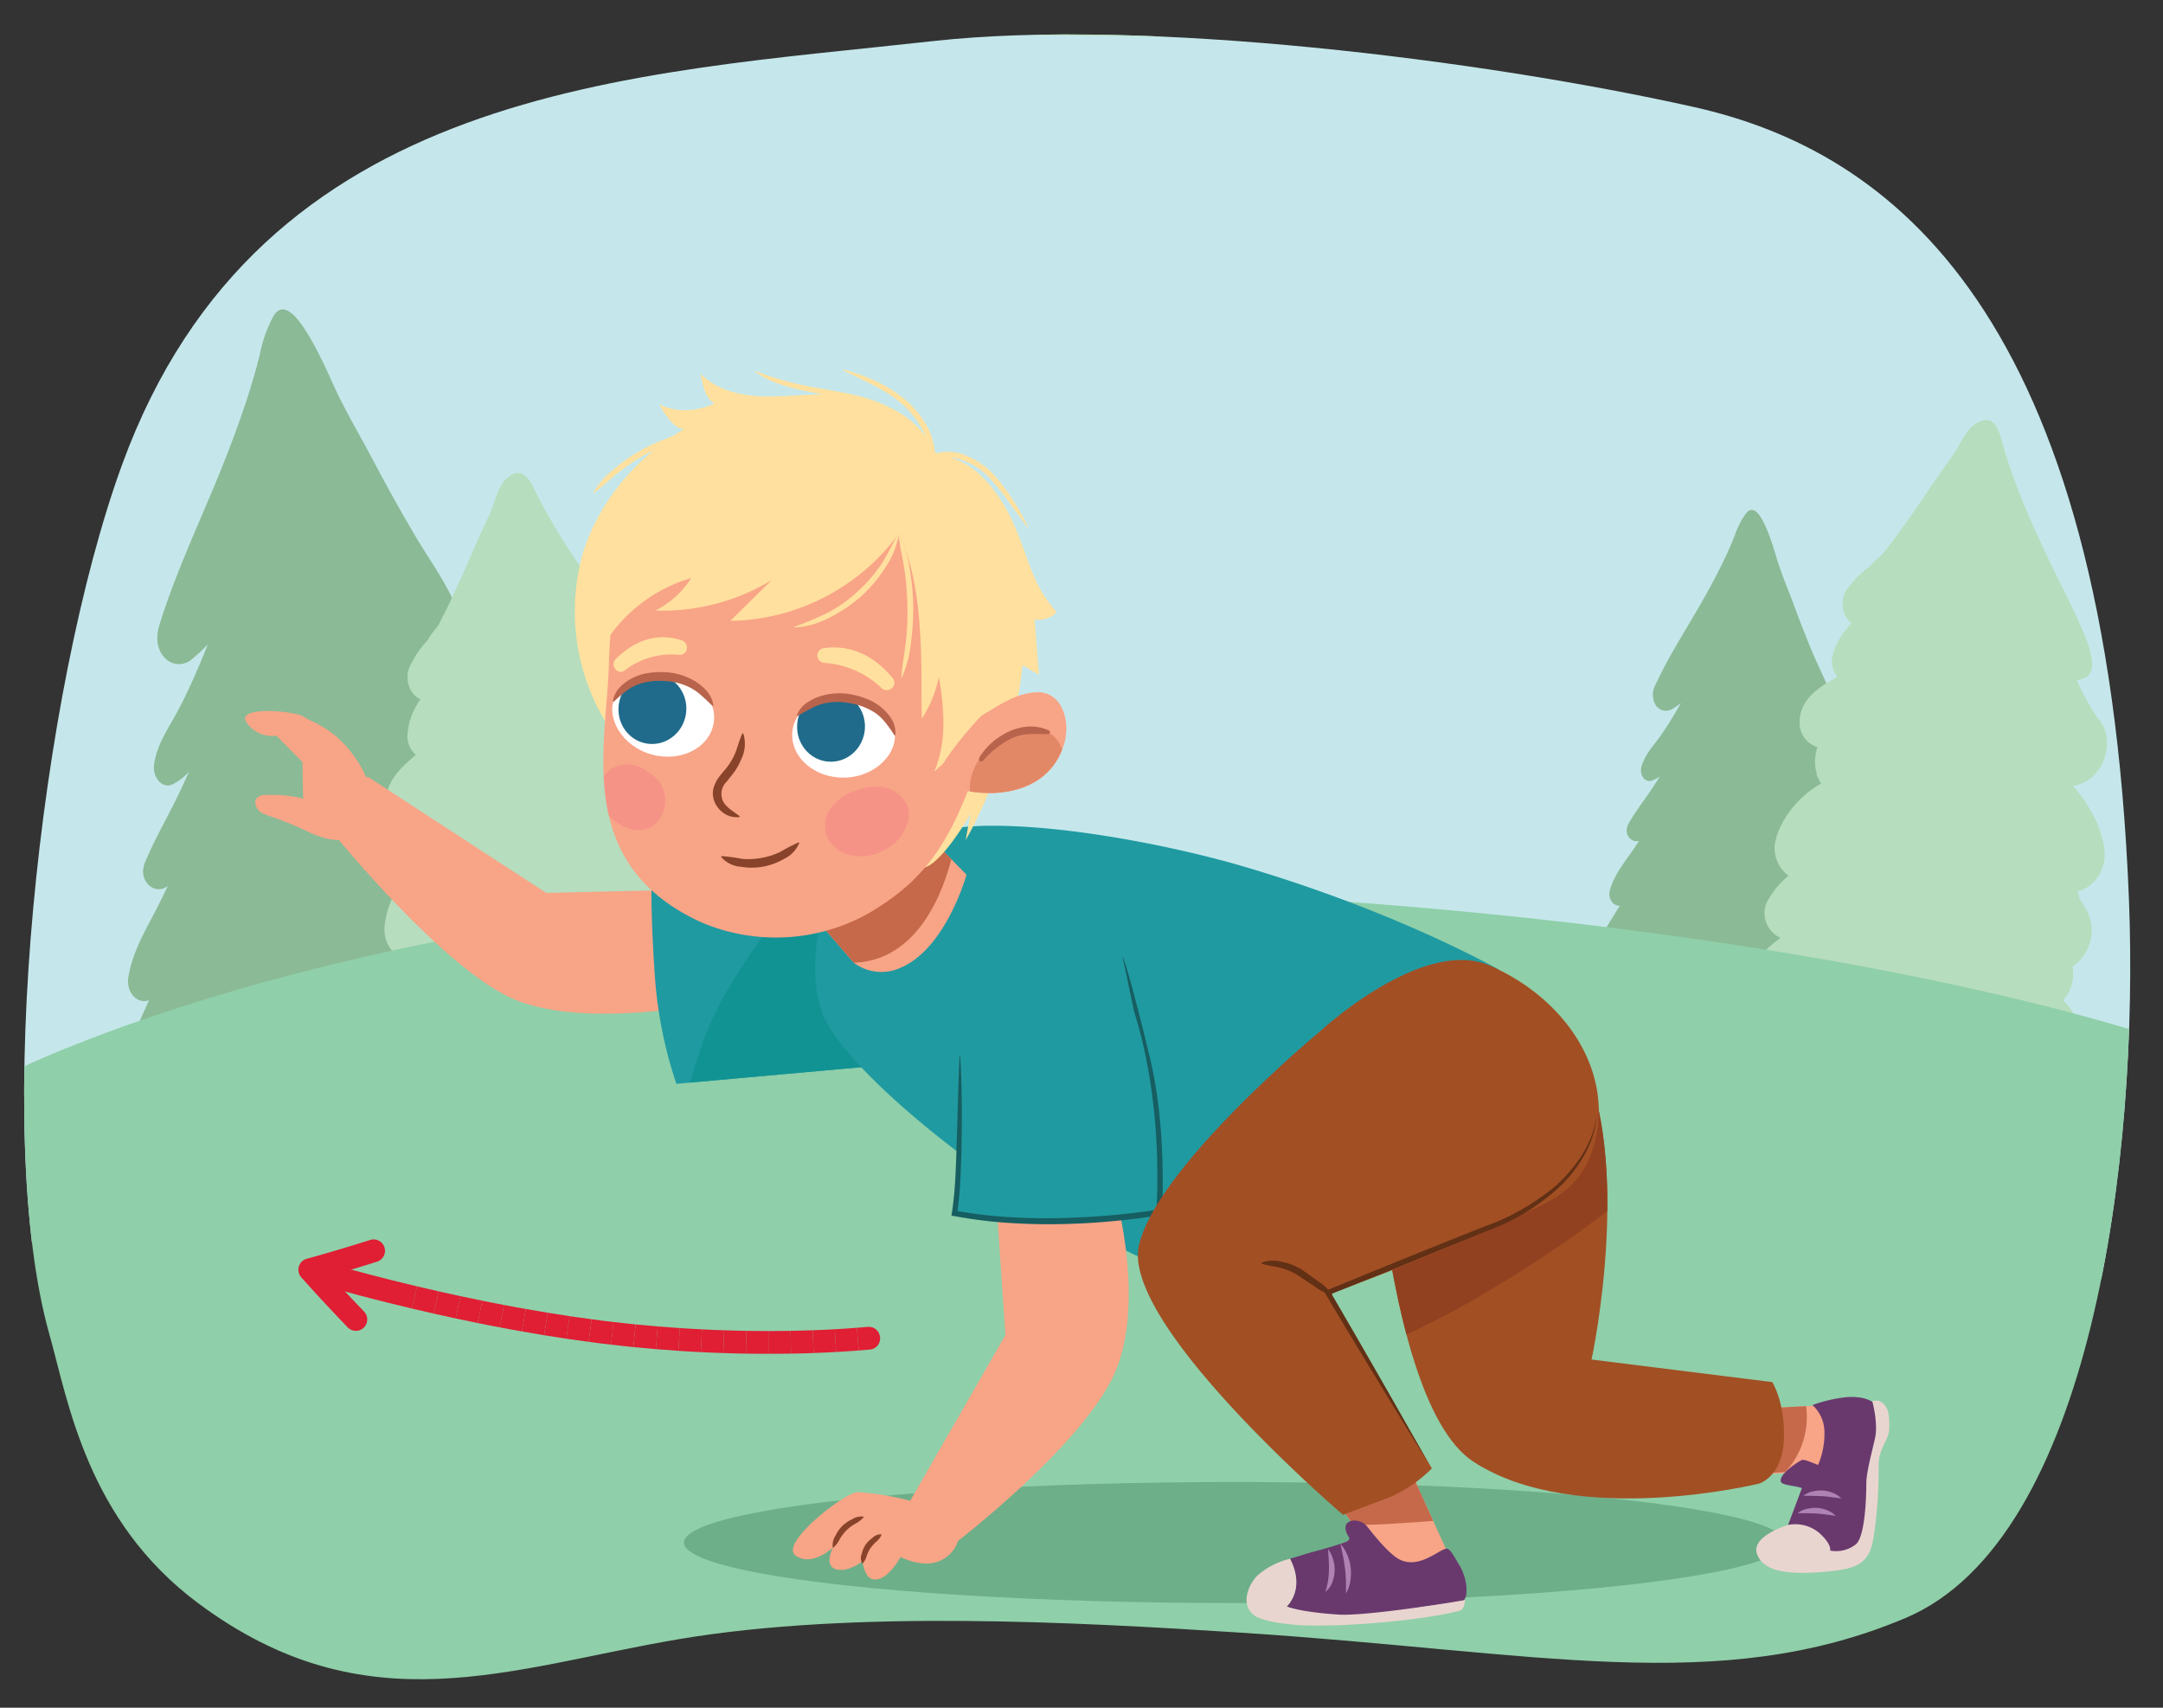
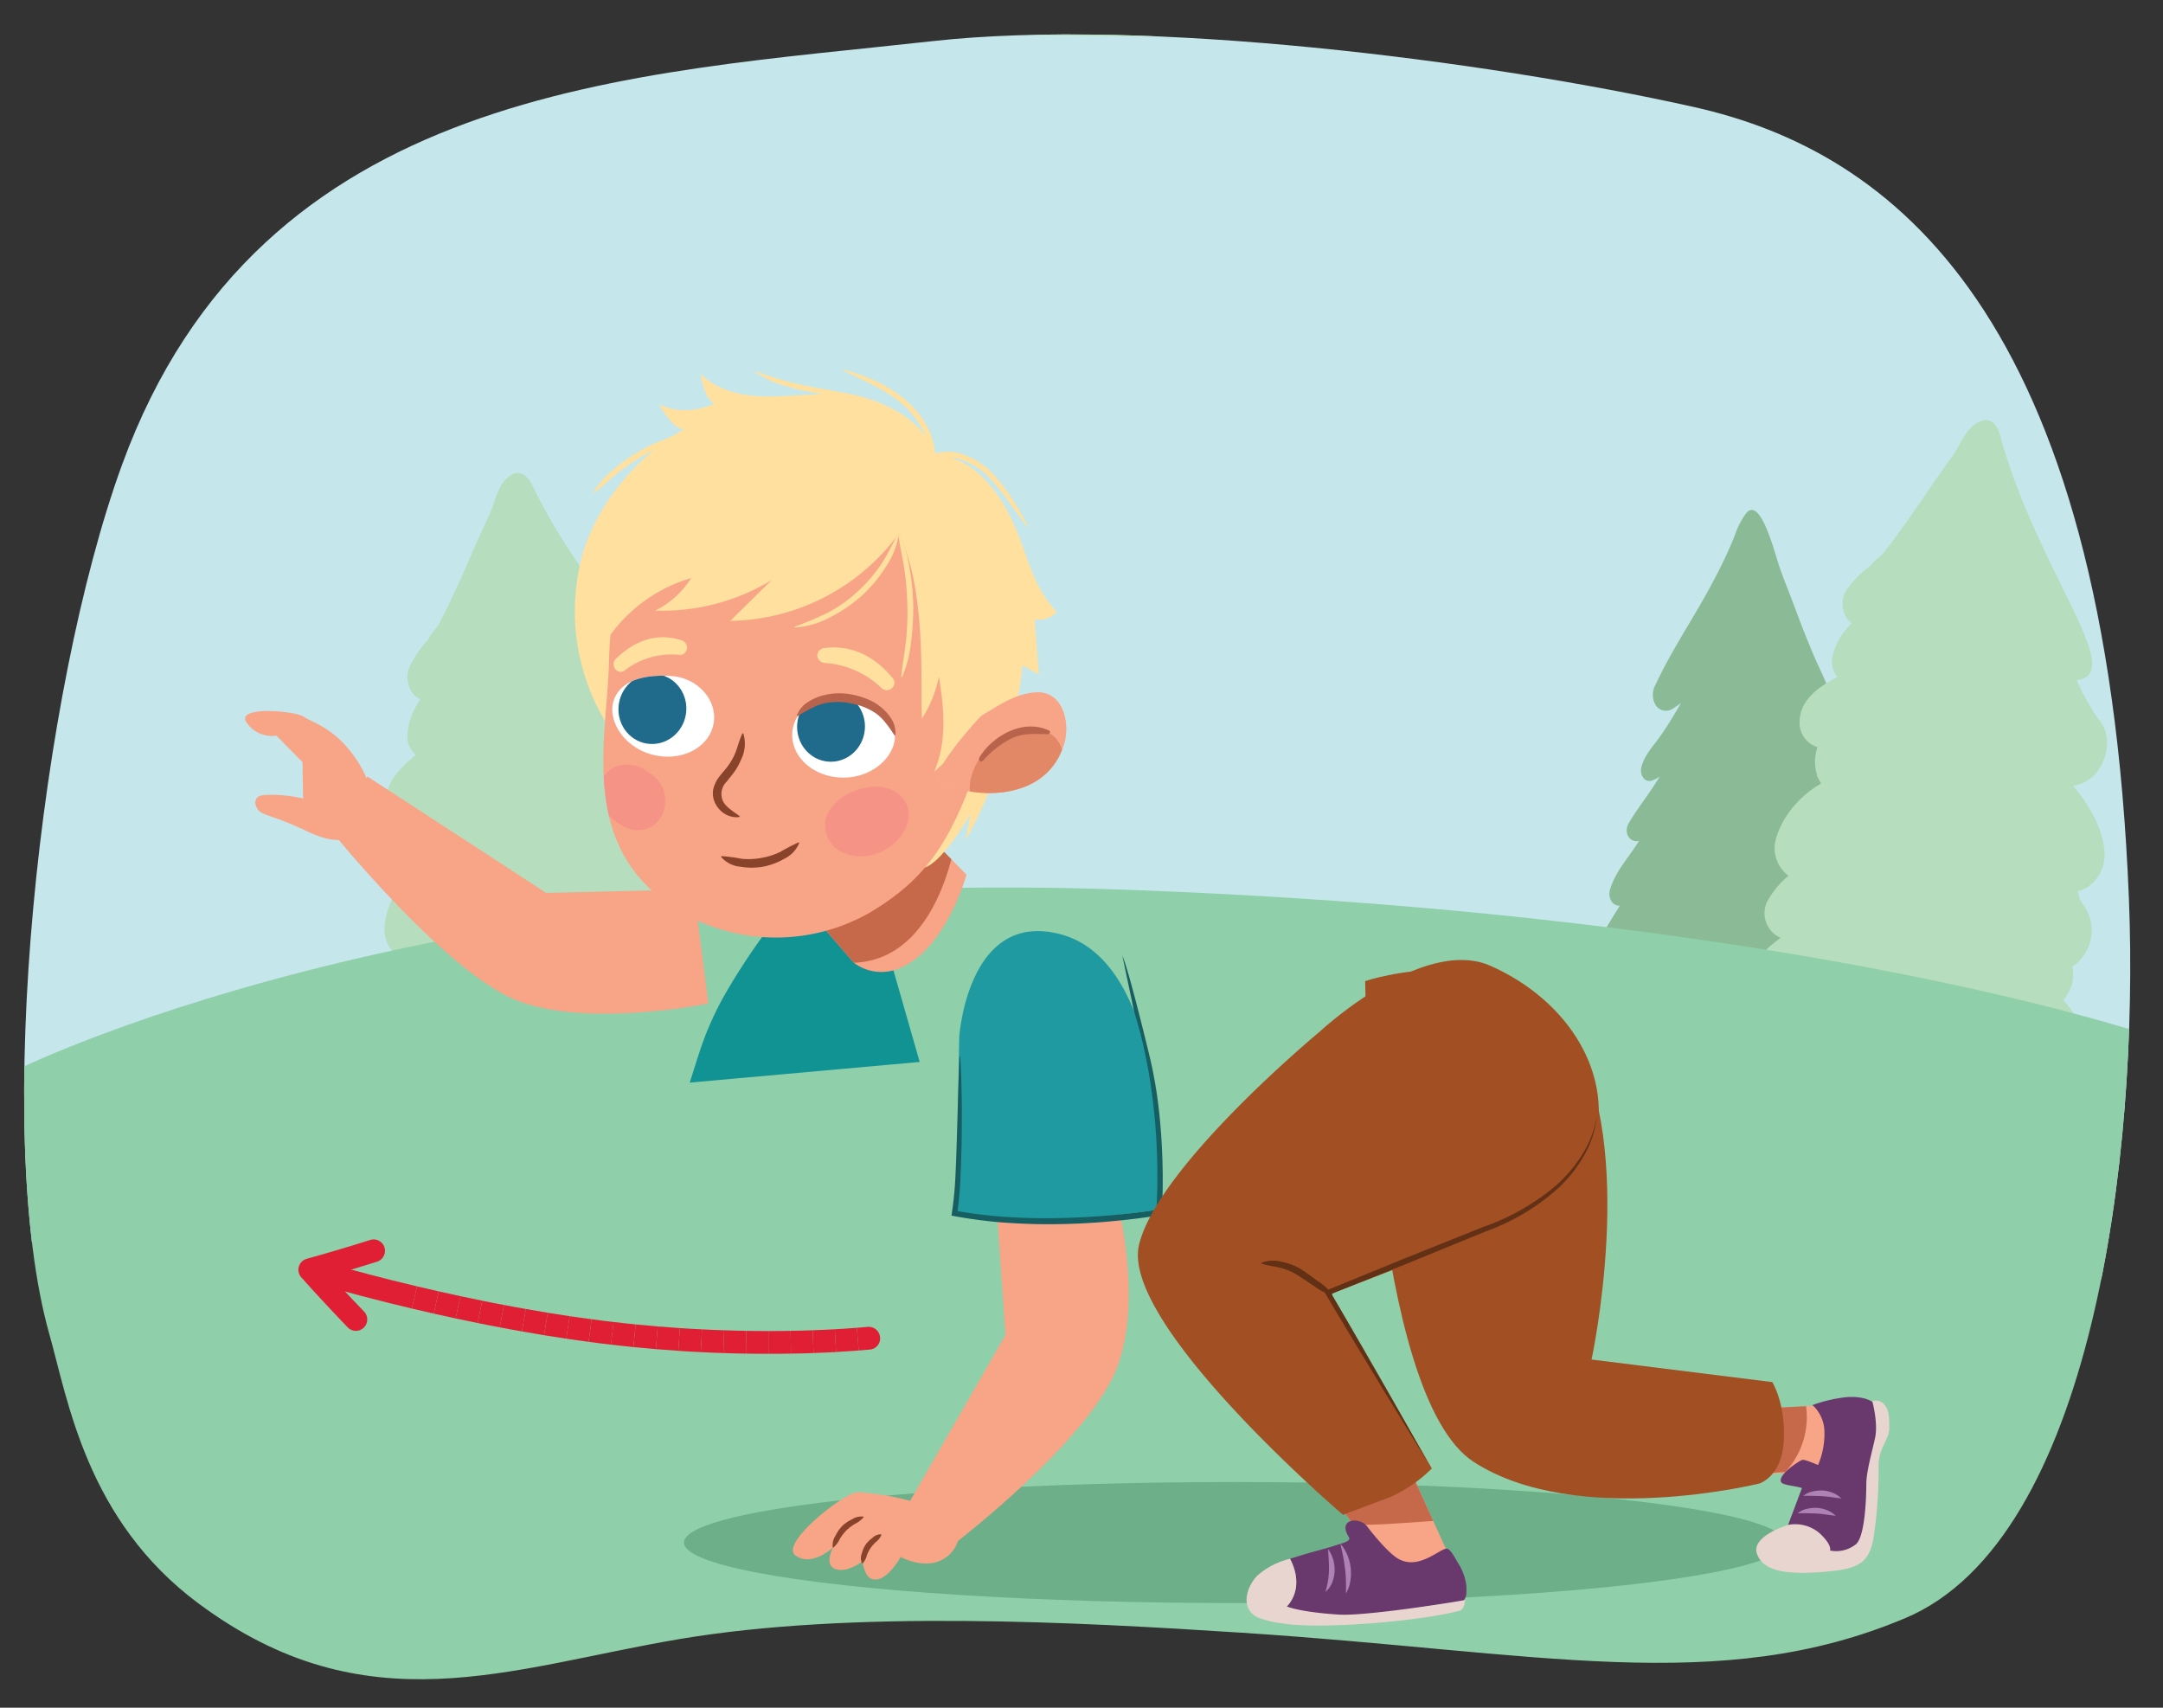
<svg xmlns="http://www.w3.org/2000/svg" width="380" height="300" viewBox="0 0 380 300">
  <rect x="0" y="0" width="380" height="300" fill="#333333" stroke="none" />
  <defs>
    <clipPath id="a">
      <path d="M34.832,281.653c29.539,21.987,54.68,11.327,84.456,6.3,30.513-5.153,69.9-2.993,98.622-1.145,52.149,3.355,84.135,11.266,116.876-2.577,32.829-13.879,41.008-81.447,39.231-126.254C369.931,54.91,332.334,26.568,297.592,18.8c-37.041-8.283-96.609-15.7-133.746-11.574-52.81,5.872-118.067,7.724-142.4,74.407C6.94,121.383-1.415,198.666,8.678,234.415,11.968,246.067,15.216,267.052,34.832,281.653Z" fill="none" />
    </clipPath>
    <clipPath id="b">
      <path d="M169.8,153.672l-9.227-9.442-17.45,16.943,6.895,7.968a8.06,8.06,0,0,0,8.222.853C166.2,166.63,169.8,153.672,169.8,153.672Z" fill="#f8a487" />
    </clipPath>
    <clipPath id="c">
      <path d="M145.843,75.077c-20.335-3.212-31.673,13.366-34.649,20.269s-4.028,13.617-4.216,21.162c-.36,14.452-6.332,35.26,16.256,45.528a33.345,33.345,0,0,0,29.456-1.643c8.572-5.1,13.294-10.572,17.885-22.882s9.309-24.876,4.7-38.276C170.369,85.091,163.4,77.851,145.843,75.077Z" fill="#f8a487" />
    </clipPath>
    <clipPath id="d">
      <path d="M148.524,122.417c5.628,1.035,8.516,3.46,8.689,6.7.2,3.728-4.108,7.91-9.924,7.456-4.794-.374-8.422-3.9-8.1-7.938S143.795,121.547,148.524,122.417Z" fill="#fff" />
    </clipPath>
    <clipPath id="e">
      <path d="M172.552,125.659c3.035-1.787,5.889-3.839,9.474-4.025,4.671-.239,6.037,5.244,4.925,9.015C184.1,140.32,172.4,140.769,165,137.432,162.7,136.392,171.977,126,172.552,125.659Z" fill="#f8a487" />
    </clipPath>
    <clipPath id="f">
      <path d="M117.789,118.742c-5.713-.32-9.091,1.355-10.023,4.463-1.072,3.577,2.127,8.657,7.885,9.587,4.748.766,9.1-1.8,9.74-5.807S122.59,119.011,117.789,118.742Z" fill="#fff" />
    </clipPath>
  </defs>
  <g clip-path="url(#a)">
    <polygon points="386.902 224.826 0.991 218.044 6.498 3.917 386.902 8.39 386.902 224.826" fill="#c5e7eb" stroke="#b6ddbd" stroke-miterlimit="10" stroke-width="0.381" />
-     <path d="M92.834,183.893c.252.6.488,1.205.714,1.821a13.337,13.337,0,0,0-2.447.028c-1.693.218-3.386.451-5.079.676l-17.267,1.373c-2.995.139-5.988.306-8.982.651-.542.061-1.083.127-1.625.191l-35.9,2.856a4.8,4.8,0,0,1-.619-4.8c1.643-3.915,3.377-7.768,5.118-11.617l0,0c-1.986,1.6-4.4-.562-3.95-3.366.8-4.952,3.527-9.018,5.61-13.276q1.056-2.163,2.09-4.338c-.245.315-.492.627-.746.926-2.023,2.394-5.427-.147-4.038-3.454,1.414-3.365,3.1-6.416,4.743-9.62,1.388-2.714,2.656-5.509,3.883-8.332a10.261,10.261,0,0,1-4.089,3.935c-1.722.813-3.235-1.219-2.927-3.283.527-3.548,2.519-6.226,4.094-9.18,1.686-3.16,3.15-6.492,4.546-9.854.433-1.044.837-2.1,1.226-3.163a30.321,30.321,0,0,1-3.675,3.577,3.156,3.156,0,0,1-4.492-.363c-1.323-1.484-1.367-3.542-.751-5.518,2.868-9.2,6.983-17.8,10.555-26.605,1.8-4.439,3.5-8.94,4.987-13.553q1.14-3.55,2.056-7.194a23.343,23.343,0,0,1,2.45-6.86c.881-1.373,3.089-3.453,9.826,11.722,2.024,4.559,4.61,8.836,6.924,13.219,2.439,4.617,4.954,9.178,7.577,13.631,2.767,4.692,6.044,8.951,7.953,14.332,1.05,2.955-2.14,6.17-4.274,4.567a18.6,18.6,0,0,1-2.063-1.817c.155.249.307.5.465.747,2.751,4.291,6.511,7.784,8.345,12.852,1.091,3.017-1.974,5.142-3.917,4.183a9.475,9.475,0,0,1-2.746-2.126c2.361,3.52,5.3,6.539,7,10.655a4.637,4.637,0,0,1-.328,4.562c-.832,1.146-2.53,1.792-3.616.874-.264-.223-.518-.453-.77-.69,2.188,4.353,4.843,8.164,7.228,12.338,1.222,2.137-.99,5.313-2.845,3.952.374.695.75,1.387,1.133,2.07,1.85,3.294,3.71,6.576,5.76,9.678,2.033,3.071,4.555,5.526,5.678,9.339C96.306,181.9,94.605,184.075,92.834,183.893Z" fill="#8bba96" stroke="#8bba96" stroke-miterlimit="10" stroke-width="0.497" />
    <path d="M323.289,169.413c.1.372.194.749.28,1.129a7.949,7.949,0,0,0-1.439-.19c-1.011-.016-2.023-.022-3.035-.033l-10.245-.654c-1.769-.172-3.54-.327-5.325-.378-.322-.01-.645-.017-.969-.025l-21.3-1.36a2.853,2.853,0,0,1,0-2.871c1.265-2.16,2.579-4.276,3.9-6.389h0c-1.289.773-2.54-.7-2.061-2.311.847-2.841,2.762-5,4.311-7.322q.786-1.18,1.56-2.37c-.168.164-.337.326-.509.48-1.371,1.235-3.176-.545-2.107-2.369,1.089-1.857,2.315-3.506,3.523-5.249,1.022-1.476,1.981-3.011,2.918-4.564a5.96,5.96,0,0,1-2.7,1.964c-1.074.332-1.807-.989-1.468-2.175.581-2.039,1.956-3.444,3.108-5.045,1.231-1.713,2.346-3.546,3.424-5.4.334-.577.653-1.163.962-1.754a17.687,17.687,0,0,1-2.432,1.79,1.88,1.88,0,0,1-2.61-.593,3.311,3.311,0,0,1-.019-3.3c2.39-5.162,5.465-9.863,8.237-14.731,1.4-2.455,2.743-4.954,3.967-7.538q.942-1.989,1.758-4.05a13.627,13.627,0,0,1,1.965-3.822c.622-.732,2.079-1.766,4.873,7.715.839,2.848,2.03,5.579,3.053,8.349,1.078,2.918,2.206,5.809,3.4,8.646,1.266,2.989,2.864,5.768,3.573,9.089.39,1.825-1.729,3.443-2.86,2.321a11.311,11.311,0,0,1-1.072-1.242c.072.159.142.32.215.478,1.287,2.753,3.228,5.122,3.917,8.253a1.836,1.836,0,0,1-2.621,2.126,5.719,5.719,0,0,1-1.45-1.481c1.117,2.267,2.612,4.288,3.3,6.849a2.735,2.735,0,0,1-.542,2.651,1.544,1.544,0,0,1-2.191.208c-.137-.153-.269-.31-.4-.47.951,2.741,2.219,5.2,3.3,7.857.553,1.358-.989,3.036-1.974,2.08.166.439.334.878.507,1.311.834,2.091,1.675,4.176,2.641,6.171.959,1.976,2.252,3.63,2.619,5.965A1.86,1.86,0,0,1,323.289,169.413Z" fill="#8bba96" stroke="#8bba96" stroke-miterlimit="10" stroke-width="0.497" />
    <path d="M307.556,172.011c.835-3.512,2.9-5.261,5.622-7.3l.018-.013a4.556,4.556,0,0,1-2.683-5.992,15.032,15.032,0,0,1,4.011-4.873,5.849,5.849,0,0,1-2.507-5.7c.817-4.132,4.23-8.279,8.2-10.417a7.1,7.1,0,0,1-1.066-5.071,7.772,7.772,0,0,1,.4-1.511,4.312,4.312,0,0,1-3.189-4.611c.131-3.012,2.443-5.016,4.781-6.441.594-.362,1.248-.75,1.932-1.1a4.314,4.314,0,0,1-1.007-3.431,11.635,11.635,0,0,1,3.58-6.09c-1.843-1.067-2.269-3.949-1.055-5.769a17.469,17.469,0,0,1,4.011-4.045,11.508,11.508,0,0,1,1.58-1.559c.289-.242.566-.5.837-.769.753-1.041,1.585-2.038,2.318-3.062,1.819-2.54,3.646-5.072,5.376-7.679,1.494-2.251,3.082-4.416,4.625-6.63,1.374-1.972,2.343-4.937,4.721-5.776.016-.005,2.171-1.2,3.167,2.458,6.356,23.3,22.376,41.981,13.531,42.638-.523.039,2.548,5.661,3.756,7.194,2.585,2.844,1.465,7.858-1.273,10.037a6.4,6.4,0,0,1-3.388,1.4c.226.275.447.55.663.818,2.47,3.07,4.545,6.627,5,10.67.358,3.2-1.666,6.453-4.777,7.034a7.227,7.227,0,0,1,.423,1.56c.247.364.488.734.711,1.116a7.514,7.514,0,0,1-1.281,10.108,6.3,6.3,0,0,1-.766.521c.037.138.083.268.117.41a6.5,6.5,0,0,1-1.758,5.552,21.551,21.551,0,0,1,1.436,1.644,7.57,7.57,0,0,1-.024,8.916,6.859,6.859,0,0,1-2.67,2.158c.293.609.56,1.215.8,1.813-12.056-1.83-24.054-4.027-36.114-5.8-4.8-.705-9.8-2.023-14.817-2.83a10.606,10.606,0,0,1,1.153-4.886,6.834,6.834,0,0,1-1.039-.136C309.014,176.175,307.021,174.262,307.556,172.011Z" fill="#b6ddbd" stroke="#b6ddbd" stroke-miterlimit="10" stroke-width="0.381" />
    <path d="M67.629,187.776c.19-3.614,1.9-5.74,4.212-8.28l.015-.016a4.469,4.469,0,0,1-3.71-5.353,15.422,15.422,0,0,1,3.065-5.58,5.729,5.729,0,0,1-3.485-5.1c.061-4.22,2.669-8.968,6.188-11.856a6.987,6.987,0,0,1-1.956-4.769,7.711,7.711,0,0,1,.117-1.562,4.214,4.214,0,0,1-3.96-3.9c-.412-2.984,1.5-5.41,3.54-7.273.518-.474,1.091-.984,1.7-1.465a4.233,4.233,0,0,1-1.605-3.17,11.873,11.873,0,0,1,2.423-6.69c-2-.684-2.937-3.429-2.071-5.457a17.9,17.9,0,0,1,3.213-4.767,11.771,11.771,0,0,1,1.272-1.845c.24-.294.466-.6.684-.92.553-1.172,1.191-2.316,1.728-3.466,1.329-2.855,2.669-5.7,3.9-8.607,1.063-2.507,2.234-4.947,3.352-7.427,1-2.209,1.415-5.313,3.6-6.608.015-.009,1.918-1.6,3.552,1.786,10.422,21.625,29.506,36.8,20.937,39.193-.5.142,3.52,5.055,4.981,6.321,3.048,2.28,2.848,7.426.55,10.109a6.551,6.551,0,0,1-3.075,2.049c.271.226.537.452.8.672,2.977,2.527,5.653,5.608,6.822,9.489a6.488,6.488,0,0,1-3.429,7.854,7.1,7.1,0,0,1,.7,1.449c.307.309.61.624.9.955a7.525,7.525,0,0,1,.555,10.18,6.448,6.448,0,0,1-.658.664c.061.128.129.247.188.379a6.576,6.576,0,0,1-.73,5.8,20.9,20.9,0,0,1,1.7,1.33,7.536,7.536,0,0,1,1.576,8.761,7.045,7.045,0,0,1-2.234,2.648c.4.54.767,1.083,1.114,1.621-12.167.592-24.345.812-36.506,1.464-4.837.257-9.99-.044-15.059.156a10.706,10.706,0,0,1,.256-5.027,6.786,6.786,0,0,1-1.045.072C69.808,191.577,67.507,190.093,67.629,187.776Z" fill="#b6ddbd" stroke="#b6ddbd" stroke-miterlimit="10" stroke-width="0.381" />
    <path d="M4.591,305.7c4.322.859,374.236.859,374.236.859l1.729-123.678s-61.5-22.329-184.093-26.625S2.139,188.322,2.139,188.322Z" fill="#8fcfa9" />
    <ellipse cx="216.887" cy="270.979" rx="96.733" ry="10.629" fill="#6daf89" />
  </g>
  <path d="M124.444,176.291s-21.35,4.4-33.794-.6-32.283-29.518-32.283-29.518l6.176-9.765,31.415,20.455,25.921-.615Z" fill="#f8a487" />
-   <path d="M153.286,157.639l-38.826-1.433s-.123,4.981.6,15.439a75.338,75.338,0,0,0,3.766,18.749l42.75-3.839Z" fill="#209aa1" />
  <path d="M134.685,163.53a111.182,111.182,0,0,0-7.75,11.909,55.769,55.769,0,0,0-3.123,6.756c-.807,2.125-1.466,4.313-2.159,6.48q-.242.751-.48,1.508l40.4-3.628-8.286-28.916-14.025-.518C137.771,159.281,136.22,161.4,134.685,163.53Z" fill="#129393" />
  <path d="M303.581,247.753l15.209-.808s4.06,1.9,4.48,4.973-2.873,6.562-2.873,6.562l-17.657.805Z" fill="#f8a487" />
  <path d="M317.293,247.024l-13.712.729-.841,11.532,10.888-.688A14.171,14.171,0,0,0,317.293,247.024Z" fill="#c5694a" />
  <path d="M330.565,248.055c-.768-1.406-2.112-2.811-5.951-2.635a25.251,25.251,0,0,0-6.194,1.412,6.453,6.453,0,0,1,2.1,4.637,14.055,14.055,0,0,1-1.113,5.88c-1.1-.413-2.476-1.039-2.857-.864-.768.351-4.224,2.634-3.648,3.863.278.593,2.617.66,3.662,1.073l-2.7,7.182s-2.88,4.566,3.264,4.917,8.781,1.346,10.174-1.931c2.688-6.323,1.558-12.457,1.75-13.335S331.333,249.46,330.565,248.055Z" fill="#69396e" />
  <path d="M314.216,267.867s-6.688,1.965-5.536,5.127,5.506,3.656,11.841,3.129,8.094-1.595,8.777-7.012a80.15,80.15,0,0,0,.742-11.762c0-2.985,1.869-4.377,1.869-6.484s-.051-3.267-.96-4.215a1.9,1.9,0,0,0-2.022-.5s1.062,3.833.486,6.468-1.536,5.971-1.536,8.079-.186,9.09-1.793,10.56a5.576,5.576,0,0,1-4.574,1.131s.416-.978-1.888-3.086A6.582,6.582,0,0,0,314.216,267.867Z" fill="#e9d5cf" />
  <path d="M315.823,265.831a3.8,3.8,0,0,1,1.625-.767,6.417,6.417,0,0,1,1.788-.17,5.682,5.682,0,0,1,1.761.412,4.378,4.378,0,0,1,1.5.978c-1.2-.134-2.256-.331-3.324-.392-.521-.041-1.091-.033-1.639-.056C316.98,265.832,316.426,265.815,315.823,265.831Z" fill="#ae82b3" />
  <path d="M316.812,262.778a3.807,3.807,0,0,1,1.625-.768,6.455,6.455,0,0,1,1.788-.169,5.626,5.626,0,0,1,1.761.412,4.375,4.375,0,0,1,1.5.977c-1.195-.133-2.256-.33-3.324-.392-.521-.04-1.091-.033-1.639-.056C317.969,262.779,317.415,262.762,316.812,262.778Z" fill="#ae82b3" />
  <path d="M239.83,172.358s25.174-8.626,36.507,10.353,3.269,56.122,3.269,56.122l31.751,3.962S313.7,246.51,313.388,253s-4.359,7.628-4.359,7.628-32.074,7.9-50.128-3.814S239.83,172.358,239.83,172.358Z" fill="#a24f24" />
-   <path d="M257.679,229.021a223.612,223.612,0,0,0,24.7-16.235c.108-10.459-1.18-21.936-6.04-30.075C265,163.732,239.83,172.358,239.83,172.358s.514,36.612,7.259,62.07C250.689,232.768,254.219,230.956,257.679,229.021Z" fill="#924120" />
-   <path d="M146.273,154.81s-5.412,13.086-1.844,22.992c3.272,9.086,23.554,25.055,32.377,30.517a275.723,275.723,0,0,0,26.051,13.77s29.263,4.805,41.1-13.052c9.742-14.7,19.409-38.663,19.409-38.663s-17.7-10.16-44.917-18.165c-11.325-3.331-30.054-7.176-44.214-7.152C155.127,145.089,146.273,154.81,146.273,154.81Z" fill="#209aa1" />
  <path d="M169.8,153.672l-9.227-9.442-17.45,16.943,6.895,7.968a8.06,8.06,0,0,0,8.222.853C166.2,166.63,169.8,153.672,169.8,153.672Z" fill="#f8a487" />
  <g clip-path="url(#b)">
    <path d="M168.477,143.767s-2.055,24.652-18.455,25.374c-16.227,7.511-13.813-8.728-13.813-8.728l25.56-21.177Z" fill="#c5694a" />
  </g>
  <path d="M107.053,127.888a37.68,37.68,0,0,1-5.126-28.866c2.27-9.857,9.794-18.825,18.275-23.644-1.983.195-4.43-4.385-4.43-4.385s4.006,2.471,9.733-.095c-1.673-.983-2.044-3.424-2.44-5.226,3.071,3.071,7.581,3.957,11.839,3.98s8.535-.675,12.761-.187A24.105,24.105,0,0,1,164.7,79.988c6.458.4,11.116,6.622,13.734,12.838s2.855,9.679,7.184,14.7a4.246,4.246,0,0,1-3.848,1.3l.756,9.715-2.892-1.683c-1.5,16.344-9.982,30.721-9.982,30.721l.842-4.586s-5.2,9.153-8.47,9.5" fill="#ffe09e" />
  <path d="M145.843,75.077c-20.335-3.212-31.673,13.366-34.649,20.269s-4.028,13.617-4.216,21.162c-.36,14.452-6.332,35.26,16.256,45.528a33.345,33.345,0,0,0,29.456-1.643c8.572-5.1,13.294-10.572,17.885-22.882s9.309-24.876,4.7-38.276C170.369,85.091,163.4,77.851,145.843,75.077Z" fill="#f8a487" />
  <g clip-path="url(#c)">
    <path d="M159.657,143.719a4.671,4.671,0,0,0-1.309-3.764,6.077,6.077,0,0,0-3.742-1.748,9.076,9.076,0,0,0-3.414.412,11.314,11.314,0,0,0-3.354,1.528,5.911,5.911,0,0,0-1.153,1.06,6.02,6.02,0,0,0-1.269,1.7,5.2,5.2,0,0,0,2.317,6.7,8.088,8.088,0,0,0,7.412-.172A7.96,7.96,0,0,0,159.657,143.719Z" fill="#f69387" />
    <path d="M116.807,141.439a5.61,5.61,0,0,0-2.928-5.768,5.952,5.952,0,0,0-3.666-1.369,5.057,5.057,0,0,0-3.65,1.448,4.952,4.952,0,0,0-1.26,4.388,6.253,6.253,0,0,0,1.809,3.249,9.338,9.338,0,0,0,3.18,2.111,4.85,4.85,0,0,0,4.03-.207A5.2,5.2,0,0,0,116.807,141.439Z" fill="#f69387" />
  </g>
  <path d="M148.524,122.417c5.628,1.035,8.516,3.46,8.689,6.7.2,3.728-4.108,7.91-9.924,7.456-4.794-.374-8.422-3.9-8.1-7.938S143.795,121.547,148.524,122.417Z" fill="#fff" />
  <g clip-path="url(#d)">
    <ellipse cx="145.997" cy="127.649" rx="6.167" ry="5.96" transform="translate(7.195 263.087) rotate(-85.461)" fill="#206b8b" />
  </g>
  <path d="M139.987,125.669a4.754,4.754,0,0,1,1.715-2.178,8.85,8.85,0,0,1,2.518-1.222,11.286,11.286,0,0,1,5.535-.241,13.814,13.814,0,0,1,2.645.8,9.038,9.038,0,0,1,2.422,1.442,8.111,8.111,0,0,1,1.849,2.129,4.558,4.558,0,0,1,.635,2.706.1.1,0,0,1-.109.088.1.1,0,0,1-.071-.044l-.007-.011c-.49-.752-.954-1.434-1.463-2.067a8.709,8.709,0,0,0-1.7-1.7,11.162,11.162,0,0,0-4.5-1.807,10.873,10.873,0,0,0-4.85.049,9.979,9.979,0,0,0-2.252.912c-.726.378-1.443.794-2.213,1.258l-.01,0a.1.1,0,0,1-.136-.033A.1.1,0,0,1,139.987,125.669Z" fill="#b8634c" />
  <path d="M130.6,128.888a6.159,6.159,0,0,1-.426,4.591,10.223,10.223,0,0,1-1.139,2.078c-.463.652-.961,1.207-1.373,1.763a3,3,0,0,0-.683,3.332c.522,1.138,1.685,1.762,2.932,2.7a.1.1,0,0,1,.021.143.106.106,0,0,1-.07.041,4,4,0,0,1-2.34-.451,4.472,4.472,0,0,1-1.782-1.8,3.875,3.875,0,0,1-.436-2.623,5.772,5.772,0,0,1,1.11-2.284c.48-.628.991-1.163,1.395-1.712a11.178,11.178,0,0,0,1.084-1.76c.634-1.263.844-2.592,1.516-4.019a.1.1,0,0,1,.136-.053A.111.111,0,0,1,130.6,128.888Z" fill="#88432a" />
  <path d="M104.779,115.659a26.815,26.815,0,0,1,16.637-14.1,15.579,15.579,0,0,1-6.307,5.7,37.027,37.027,0,0,0,20.416-5.317l-7.227,7.13a37.388,37.388,0,0,0,29.615-15.344c5,10.321,3.7,26.765,4.061,32.5a21.652,21.652,0,0,0,2.974-7.319c.937,5.711,1.446,11.325-.822,16.65,3.694-3.232,5.457-5.618,10.962-7.186,0,0,12.571-34.926-6.449-46.106C109.056,47.244,104.779,115.659,104.779,115.659Z" fill="#ffe09e" />
  <path d="M172.565,125.663c3.037-1.788,5.889-3.84,9.474-4.025,4.671-.239,6.038,5.244,4.925,9.015-2.854,9.671-14.554,10.12-21.949,6.783C162.712,136.4,171.989,126,172.565,125.663Z" fill="#f8b5a2" />
  <path d="M172.552,125.659c3.035-1.787,5.889-3.839,9.474-4.025,4.671-.239,6.037,5.244,4.925,9.015C184.1,140.32,172.4,140.769,165,137.432,162.7,136.392,171.977,126,172.552,125.659Z" fill="#f8a487" />
  <g clip-path="url(#e)">
    <path d="M174.652,130.513c-3.987,3.2-5.453,8.222-3.274,11.2s7.176,2.8,11.161-.405,5.451-8.222,3.273-11.2S178.637,127.308,174.652,130.513Z" fill="#e38867" />
    <path d="M172.132,132.946c2.3-3.667,7.595-6.767,12.181-4.6.305.144.109.624-.2.623-2.268-.007-4.2-.245-6.329.705a16.732,16.732,0,0,0-5.008,3.878C172.264,134.1,171.746,133.565,172.132,132.946Z" fill="#b8634c" />
  </g>
  <path d="M126.8,150.394a30.945,30.945,0,0,1,3.552.48,12.48,12.48,0,0,0,3.436-.167,12.744,12.744,0,0,0,3.285-1.045A32.182,32.182,0,0,1,140.258,148a.105.105,0,0,1,.136.06.115.115,0,0,1,0,.071,5.318,5.318,0,0,1-2.673,2.761,11.6,11.6,0,0,1-3.655,1.355,11.375,11.375,0,0,1-3.9.02,5.051,5.051,0,0,1-3.453-1.7.108.108,0,0,1,.024-.149A.118.118,0,0,1,126.8,150.394Z" fill="#88432a" />
  <path d="M117.789,118.742c-5.713-.32-9.091,1.355-10.023,4.463-1.072,3.577,2.127,8.657,7.885,9.587,4.748.766,9.1-1.8,9.74-5.807S122.59,119.011,117.789,118.742Z" fill="#fff" />
  <g clip-path="url(#f)">
    <ellipse cx="114.614" cy="124.537" rx="6.167" ry="5.96" transform="translate(-26.478 218.018) rotate(-80.902)" fill="#206b8b" />
  </g>
-   <path d="M125.143,123.987c-.639-.632-1.237-1.2-1.854-1.744a9.923,9.923,0,0,0-1.974-1.416,10.842,10.842,0,0,0-4.7-1.191,11.139,11.139,0,0,0-4.8.7,8.678,8.678,0,0,0-2.052,1.249c-.644.5-1.255,1.048-1.909,1.663l-.009.009a.1.1,0,0,1-.165-.085,4.558,4.558,0,0,1,1.255-2.48,8.119,8.119,0,0,1,2.3-1.633,9.024,9.024,0,0,1,2.694-.83,13.821,13.821,0,0,1,2.758-.15,11.287,11.287,0,0,1,5.322,1.539,8.865,8.865,0,0,1,2.159,1.781,4.756,4.756,0,0,1,1.153,2.521.1.1,0,0,1-.088.108.1.1,0,0,1-.08-.027Z" fill="#b8634c" />
  <path d="M148.135,64.918a33.918,33.918,0,0,1,5.57,1.967,24.344,24.344,0,0,1,5.076,3.129,16.312,16.312,0,0,1,3.91,4.574,11.681,11.681,0,0,1,1.606,5.851l-.734-.476a7.782,7.782,0,0,1,5.883-.039A13.366,13.366,0,0,1,174.31,83.1a32.439,32.439,0,0,1,3.5,4.52,44.35,44.35,0,0,1,2.8,4.928l-.109.065c-1.137-1.508-2.235-3.033-3.346-4.541a39.753,39.753,0,0,0-3.492-4.33,12.439,12.439,0,0,0-4.546-2.9,6.784,6.784,0,0,0-5.127.065l-.741.353.007-.829a10.956,10.956,0,0,0-1.431-5.361,15.385,15.385,0,0,0-3.633-4.345c-2.956-2.465-6.609-3.91-10.107-5.687Z" fill="#ffe09e" />
  <path d="M163.678,79.427a17.761,17.761,0,0,0-6.02-6.079,26.765,26.765,0,0,0-8.1-3.014c-2.837-.681-5.751-1.126-8.647-1.774a36,36,0,0,1-4.3-1.2,16.472,16.472,0,0,1-3.963-2.057l.061-.111,2.067.758c.694.228,1.389.442,2.085.65,1.395.41,2.807.772,4.24,1.067,2.863.6,5.786,1,8.689,1.65a27.434,27.434,0,0,1,8.344,3.248,16.291,16.291,0,0,1,3.484,2.881,9.824,9.824,0,0,1,2.172,3.928Z" fill="#ffe09e" />
  <path d="M121.839,76.191c-1.59.782-3.226,1.214-4.8,1.887a35.932,35.932,0,0,0-4.559,2.3,35.568,35.568,0,0,0-4.2,2.908c-1.334,1.072-2.521,2.279-3.943,3.326l-.1-.083a14.31,14.31,0,0,1,3.445-3.954,29.245,29.245,0,0,1,9.008-5.372,13.871,13.871,0,0,1,5.12-1.141Z" fill="#ffe09e" />
  <path d="M157.929,93.722a14.531,14.531,0,0,1-2.422,6.037,24.229,24.229,0,0,1-4.225,5,25.48,25.48,0,0,1-5.421,3.673,14.67,14.67,0,0,1-6.249,1.795l-.025-.124a61.864,61.864,0,0,0,5.857-2.48,24.541,24.541,0,0,0,5.141-3.637,25.966,25.966,0,0,0,4.139-4.744c1.2-1.748,2.042-3.658,3.084-5.561Z" fill="#ffe09e" />
  <path d="M157.933,93.686a20.28,20.28,0,0,1,1.873,6.175,42.154,42.154,0,0,1,.636,6.441,46.031,46.031,0,0,1-.386,6.46,20.51,20.51,0,0,1-1.605,6.248l-.123-.033c.172-2.157.594-4.217.825-6.324a45.228,45.228,0,0,0,.248-6.33,50.175,50.175,0,0,0-.52-6.312c-.295-2.1-.84-4.131-1.069-6.287Z" fill="#ffe09e" />
  <path d="M155.472,121.212a1.3,1.3,0,0,0,1.1-.226,1.253,1.253,0,0,0,.245-1.88c-1.983-2.377-5.858-6.038-12.006-5.258a1.345,1.345,0,0,0-1.227,1.393,1.388,1.388,0,0,0,1.392,1.227,15.97,15.97,0,0,1,9.708,4.225A1.663,1.663,0,0,0,155.472,121.212Z" fill="#ffe09e" />
  <path d="M109.145,118.026a1.169,1.169,0,0,1-.97-.4,1.33,1.33,0,0,1,.019-1.893c2.1-2.025,6.077-5.013,11.543-3.257a1.38,1.38,0,0,1,.932,1.57,1.245,1.245,0,0,1-1.418.987,13.5,13.5,0,0,0-9.33,2.607A1.433,1.433,0,0,1,109.145,118.026Z" fill="#ffe09e" />
  <path d="M195.635,208.46s5.471,18.5.714,31.5-28.724,31.264-28.724,31.264l-9.188-5.023,18.2-31.674-1.907-27.95Z" fill="#f8a487" />
  <path d="M168.513,182.3s1.409-22.58,17.865-18.16c19.952,5.359,17.462,48.334,17.462,48.334s-7.513,1.052-17.386,2.093a53.722,53.722,0,0,1-18.46-1.447Z" fill="#209aa1" />
  <path d="M168.7,185.6c.139,2.3.209,4.6.248,6.9.056,2.3.022,4.6.013,6.905-.029,2.3-.1,4.6-.2,6.908a63.924,63.924,0,0,1-.609,6.934l-.373-.57a81.5,81.5,0,0,0,8.9,1.1c2.984.183,5.978.283,8.971.21a133.487,133.487,0,0,0,17.888-1.5l-.405.457c.2-2.941.229-5.928.165-8.895s-.248-5.939-.563-8.891-.715-5.9-1.313-8.8a76.24,76.24,0,0,0-2.177-8.629l-2.073-9.86c1.176,2.735,4.246,15.417,4.942,18.329a78.661,78.661,0,0,1,1.492,8.859c.335,2.978.53,5.972.618,8.967s.068,5.988-.118,9l-.025.4-.38.063c-3,.495-5.987.841-9,1.108s-6.022.418-9.04.455c-3.018.059-6.039-.057-9.053-.258a82.3,82.3,0,0,1-9-1.163l-.456-.083.082-.487a63.638,63.638,0,0,0,.631-6.795c.118-2.29.179-4.585.255-6.88l.2-6.89c.071-2.3.144-4.6.256-6.9Z" fill="#165e61" />
  <path d="M161.932,264.248a47.6,47.6,0,0,0-11.22-2.118c-2.174-.059-13.836,8.976-10.963,11.109s6.614-1.4,6.614-1.4-1.674,3.075.416,3.8,4.713-1.333,4.713-1.333.4,2.467,1.436,2.969c2.606,1.259,5.291-3.761,5.291-3.761s4.4,2.4,7.66.271a5.469,5.469,0,0,0,2.6-5.431Z" fill="#f8a487" />
-   <path d="M146.3,271.82a3.015,3.015,0,0,1,.475-2.033,6.823,6.823,0,0,1,1.206-1.735,6.673,6.673,0,0,1,1.73-1.165,2.989,2.989,0,0,1,1.957-.462.076.076,0,0,1,.058.089.086.086,0,0,1-.016.035,4.838,4.838,0,0,1-1.56,1.185,8.051,8.051,0,0,0-1.444,1.1,8.187,8.187,0,0,0-1.122,1.446,5.041,5.041,0,0,1-1.164,1.587l0,0a.073.073,0,0,1-.1-.018A.07.07,0,0,1,146.3,271.82Z" fill="#88432a" />
+   <path d="M146.3,271.82a3.015,3.015,0,0,1,.475-2.033,6.823,6.823,0,0,1,1.206-1.735,6.673,6.673,0,0,1,1.73-1.165,2.989,2.989,0,0,1,1.957-.462.076.076,0,0,1,.058.089.086.086,0,0,1-.016.035,4.838,4.838,0,0,1-1.56,1.185,8.051,8.051,0,0,0-1.444,1.1,8.187,8.187,0,0,0-1.122,1.446,5.041,5.041,0,0,1-1.164,1.587l0,0a.073.073,0,0,1-.1-.018A.07.07,0,0,1,146.3,271.82" fill="#88432a" />
  <path d="M151.441,274.616a2.072,2.072,0,0,1-.044-1.69,5.092,5.092,0,0,1,.682-1.583,5.49,5.49,0,0,1,1.2-1.188,2.094,2.094,0,0,1,1.5-.619.082.082,0,0,1,.072.089.168.168,0,0,1-.006.024,3,3,0,0,1-.974,1.245,7.322,7.322,0,0,0-.938,1.072,6.223,6.223,0,0,0-.645,1.264,3.158,3.158,0,0,1-.719,1.4l0,0a.078.078,0,0,1-.112-.007Z" fill="#88432a" />
  <path d="M61.721,132.182c-3.4-4.408-6.759-5.206-8.352-6.265s-12-1.96-10.071.982a5.41,5.41,0,0,0,5.268,2.333l4.578,4.654.105,6.394a23.56,23.56,0,0,0-6.861-.61c-1.419.073-2.092,1.208-.969,2.675.682.892,3.184,1.112,8.3,3.581,3.459,1.671,8.534,3.425,11.146-2.2C66.1,141.074,65.117,136.59,61.721,132.182Z" fill="#f8a487" />
  <path d="M242.216,274.386c.186-.763-10.066-13.931-10.066-13.931s13.794-7.061,13.794-6.489,9.363,20.906,9.363,20.906A12.947,12.947,0,0,1,248,278.584C243.521,279.157,242.216,274.386,242.216,274.386Z" fill="#f8a487" />
  <path d="M249.5,267.353q1.146-.072,2.288-.17c-2.655-5.824-5.841-12.882-5.841-13.217,0-.572-13.794,6.489-13.794,6.489s2.934,3.768,5.634,7.39C241.691,267.949,245.6,267.6,249.5,267.353Z" fill="#c5694a" />
  <path d="M226.039,282.216s2.636,1.2,9.56,1.649a54.176,54.176,0,0,0,12.522-1.182c.032-.256,8.934-1.282,9.034-1.467.475-.874.475-.874.475-2.429a9.305,9.305,0,0,0-1.31-3.942c-.715-1.113-1.515-2.878-2.243-2.788-1.307.161-4.894,3.763-8.384,1.8-1.655-.93-4.139-3.918-5.5-5.686-1.389-1.8-5.251-1.37-3.258,1.8.481.765-.619.975-2.764,1.654-1.786.566-3.7,1.006-5.561,1.6-.645.205-1.311.4-1.978.6C229.417,279.258,226.039,282.216,226.039,282.216Z" fill="#69396e" />
  <path d="M219.6,283.019a3.486,3.486,0,0,0,1.388,1.126,16.825,16.825,0,0,0,4.457,1.053c6.3,1.078,23.972-.364,30.956-2.232.692-.186.894-.984,1.009-1.9-1.575.338-17.5,2.882-22.247,2.571-6.924-.452-9.119-1.419-9.119-1.419s3.378-2.958.593-8.384a13.385,13.385,0,0,0-5.669,2.888C219.447,278.21,218.227,281.084,219.6,283.019Z" fill="#e9d5cf" />
  <path d="M232.848,279.638a13.27,13.27,0,0,0,.62-3.692c.023-.612,0-1.227-.03-1.857s-.1-1.265-.1-1.95a6.333,6.333,0,0,1,1.131,3.84,6.067,6.067,0,0,1-.424,2.012A3.791,3.791,0,0,1,232.848,279.638Z" fill="#ae82b3" />
  <path d="M236.441,279.918c.034-.773.035-1.5.015-2.233s-.064-1.444-.163-2.157-.192-1.427-.341-2.141c-.132-.721-.319-1.432-.449-2.2a7.982,7.982,0,0,1,1.783,4.226,8.374,8.374,0,0,1-.055,2.329A5.589,5.589,0,0,1,236.441,279.918Z" fill="#ae82b3" />
  <path d="M231.868,181.218s-28.372,23.5-31.756,37.435,35.827,47.457,35.827,47.457,4.311-1.626,8.175-3.066a24.5,24.5,0,0,0,7.439-5.08l-17.887-30.7s16.813-5.977,32.6-13.441c5.2-2.459,11.6-4.258,13.906-13.116,3.2-12.274-4.78-25.044-18.325-31.04C249.935,164.4,231.868,181.218,231.868,181.218Z" fill="#a24f24" />
  <path d="M280.521,196.034a16.961,16.961,0,0,1-2.268,7.014,23.7,23.7,0,0,1-4.646,5.807,38.6,38.6,0,0,1-12.765,7.537l-13.686,5.6-13.726,5.5.219-.643c2.922,4.961,5.787,9.955,8.655,14.947s5.706,10,8.516,15.029q-4.565-7.334-9.041-14.719c-2.985-4.924-5.972-9.846-8.9-14.8l-.264-.446.482-.2,13.686-5.595,13.725-5.5a40.571,40.571,0,0,0,12.694-7.161,25.331,25.331,0,0,0,4.746-5.54A17.593,17.593,0,0,0,280.521,196.034Z" fill="#613015" />
  <path d="M233.994,227.523a9.659,9.659,0,0,1-3.129-1.6l-2.884-1.905a10.9,10.9,0,0,0-3.013-1.293c-1.084-.283-2.175-.354-3.332-.751l-.014-.146a5.784,5.784,0,0,1,3.588-.153,10.249,10.249,0,0,1,3.411,1.321c1.023.688,1.913,1.343,2.858,2.043a9.671,9.671,0,0,1,2.6,2.367Z" fill="#613015" />
  <path d="M150.538,233.256l1.926-.165a2,2,0,0,1,2.141,1.785h0a1.961,1.961,0,0,1-1.764,2.2l-1.987.171Z" fill="#e01e34" />
  <path d="M146.666,233.515c1.293-.075,2.584-.157,3.872-.259l.316,3.988c-1.322.1-2.644.188-3.965.265Z" fill="#e01e34" />
  <path d="M142.782,233.689c1.3-.036,2.59-.112,3.884-.174l.223,3.994c-1.321.064-2.642.14-3.963.177Z" fill="#e01e34" />
  <path d="M138.893,233.791c1.3-.016,2.593-.056,3.889-.1l.144,4c-1.321.048-2.642.088-3.963.1Z" fill="#e01e34" />
  <path d="M135,233.824c1.3,0,2.6,0,3.893-.033l.07,4c-1.321.031-2.641.035-3.962.034Z" fill="#e01e34" />
  <path d="M131.107,233.791c1.3.02,2.6.045,3.893.033v4c-1.321.012-2.641-.014-3.961-.033Z" fill="#e01e34" />
  <path d="M127.214,233.692c1.3.044,2.595.089,3.893.1l-.067,4c-1.32-.011-2.64-.056-3.959-.1Z" fill="#e01e34" />
  <path d="M123.323,233.53q1.944.111,3.891.162l-.133,4q-1.98-.051-3.957-.165Z" fill="#e01e34" />
  <path d="M119.435,233.305c1.294.1,2.592.156,3.888.225l-.2,4c-1.318-.07-2.637-.125-3.954-.229Z" fill="#e01e34" />
  <polygon points="115.551 233.02 119.435 233.305 119.17 237.296 115.221 237.006 115.551 233.02" fill="#e01e34" />
  <polygon points="111.673 232.665 115.551 233.02 115.221 237.006 111.276 236.645 111.673 232.665" fill="#e01e34" />
  <path d="M107.8,232.238c1.29.141,2.578.306,3.87.427l-.4,3.98c-1.314-.123-2.625-.29-3.937-.434Z" fill="#e01e34" />
  <path d="M103.939,231.754c1.286.182,2.574.348,3.864.484l-.464,3.973c-1.314-.139-2.623-.308-3.929-.493Z" fill="#e01e34" />
  <path d="M100.08,231.215c1.284.2,2.573.357,3.859.539l-.529,3.964c-1.307-.184-2.618-.341-3.92-.547Z" fill="#e01e34" />
  <polygon points="96.227 230.613 100.08 231.215 99.49 235.171 95.581 234.56 96.227 230.613" fill="#e01e34" />
  <polygon points="92.383 229.951 96.227 230.613 95.581 234.56 91.685 233.89 92.383 229.951" fill="#e01e34" />
  <path d="M88.545,229.245c1.277.249,2.556.49,3.838.706l-.7,3.939c-1.3-.219-2.595-.464-3.888-.715Z" fill="#e01e34" />
  <path d="M84.714,228.5c1.273.272,2.554.5,3.831.749l-.748,3.93c-1.292-.252-2.59-.484-3.877-.759Z" fill="#e01e34" />
  <polygon points="80.891 227.702 84.714 228.496 83.92 232.416 80.052 231.613 80.891 227.702" fill="#e01e34" />
  <polygon points="77.077 226.861 80.891 227.702 80.052 231.613 76.195 230.763 77.077 226.861" fill="#e01e34" />
  <polygon points="73.272 225.979 77.077 226.861 76.195 230.763 72.349 229.871 73.272 225.979" fill="#e01e34" />
  <path d="M62.1,233.746a2,2,0,0,1-1.013-.567c-2.891-3.007-5.634-5.963-8.155-8.784a2,2,0,0,1,.959-3.26c3.625-1,7.291-2.089,11.2-3.326a2,2,0,0,1,1.2,3.814c-2.846.9-5.564,1.721-8.232,2.489,1.873,2.052,3.85,4.159,5.9,6.294a2,2,0,0,1-1.871,3.34Z" fill="#e01e34" />
  <path d="M72.35,229.871c-5.827-1.377-11.7-2.919-17.443-4.582l1.111-3.841c5.685,1.643,11.489,3.167,17.252,4.53Z" fill="#e01e34" />
</svg>